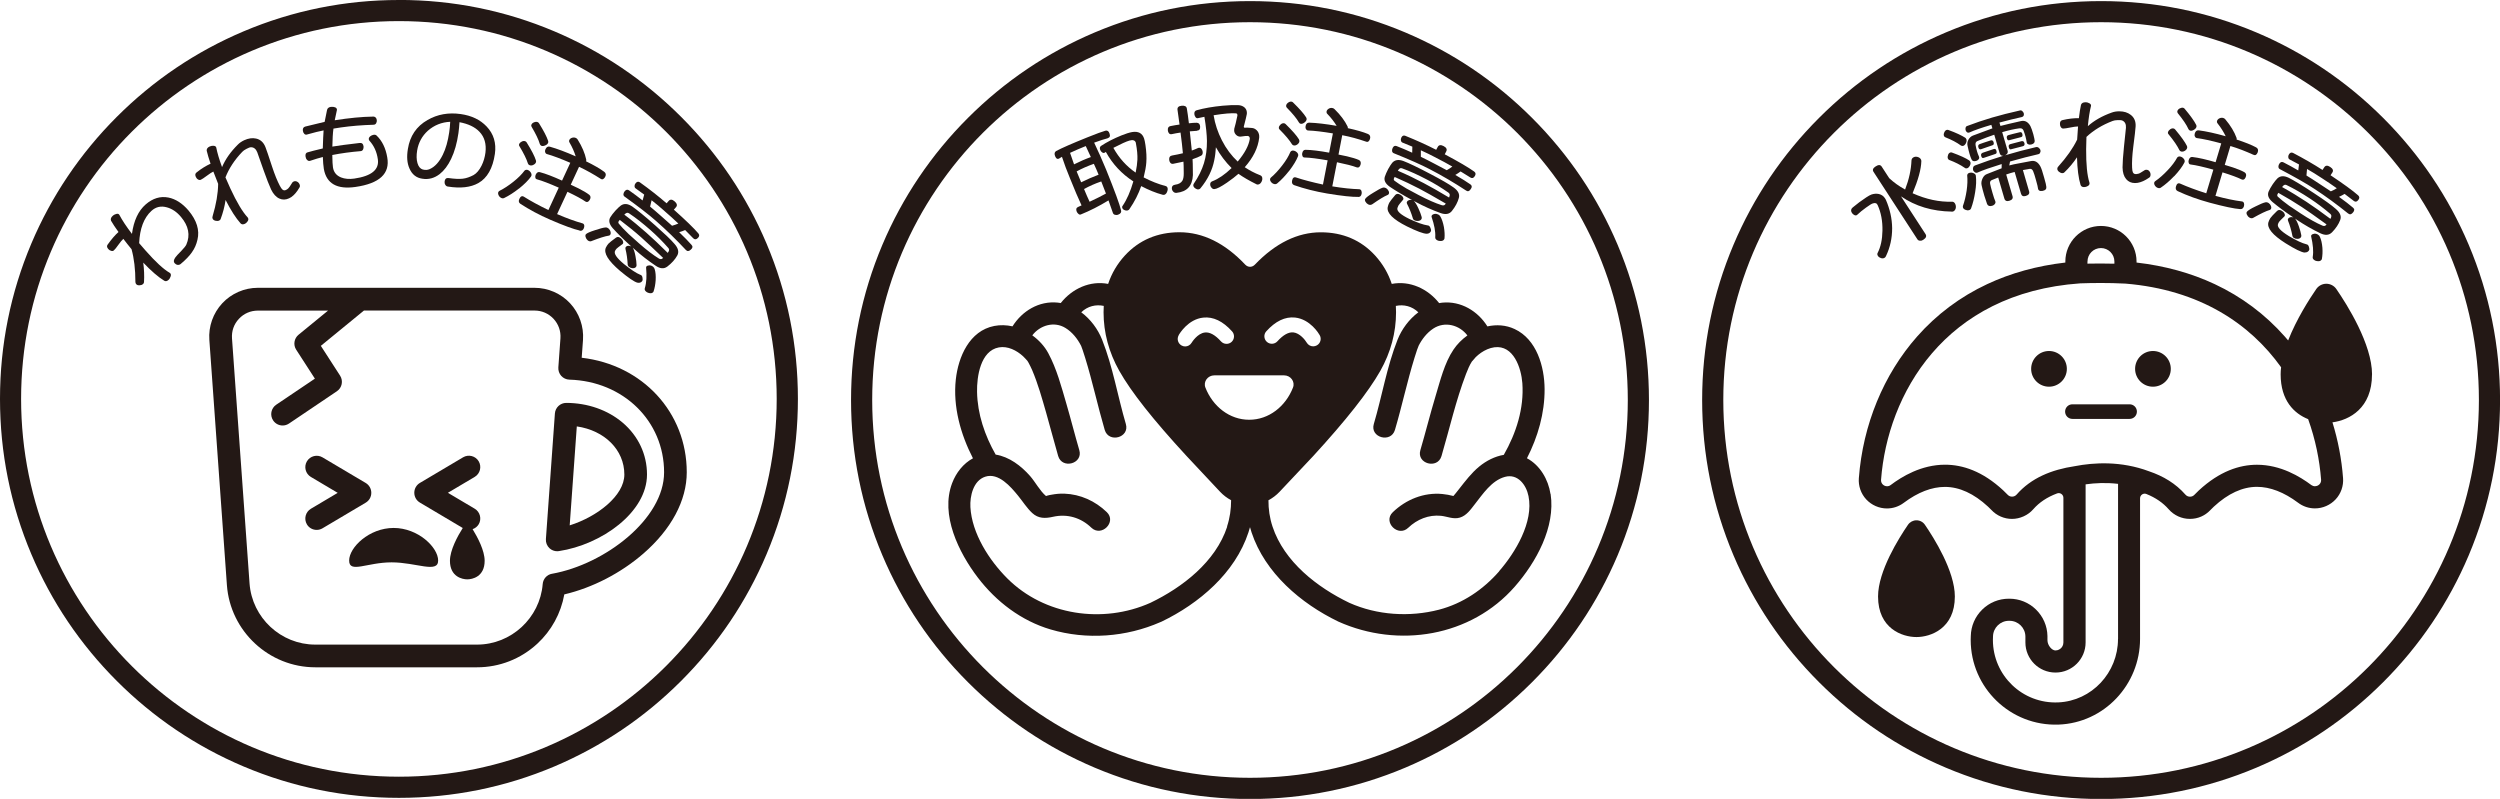
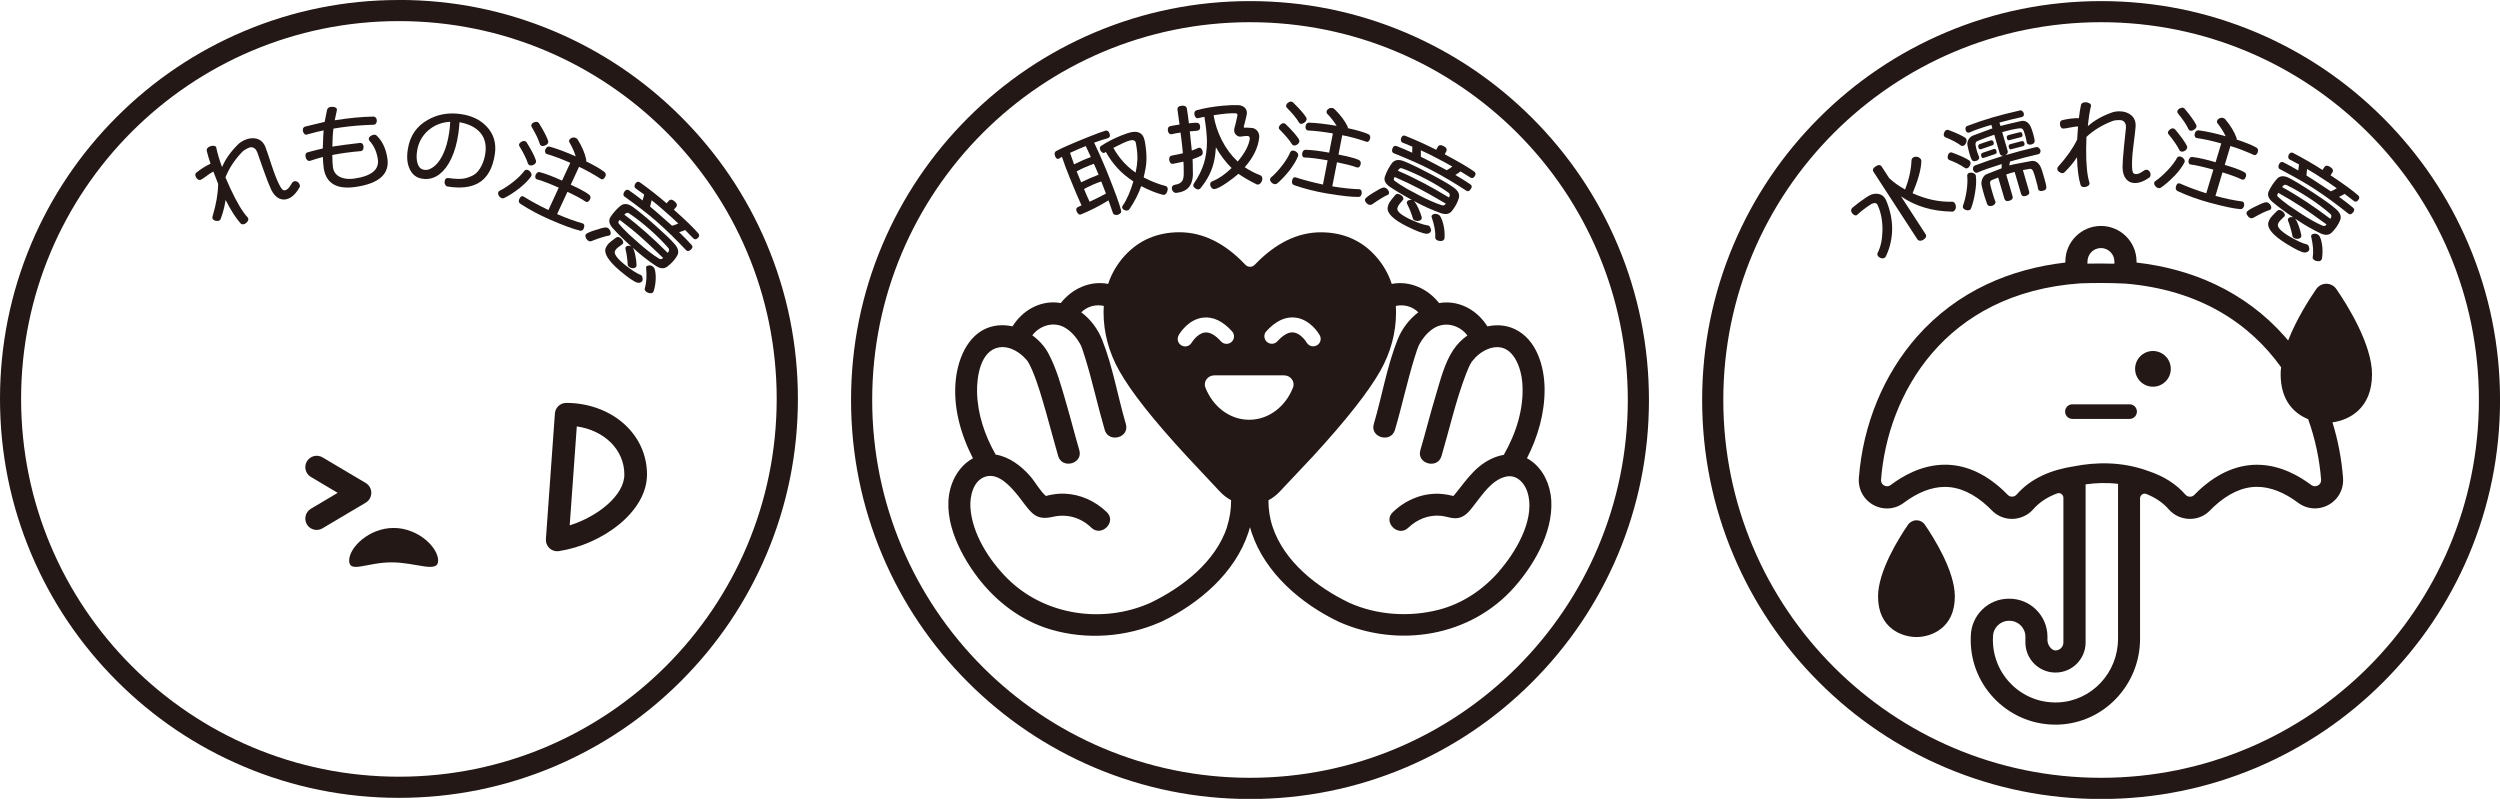
<svg xmlns="http://www.w3.org/2000/svg" id="_レイヤー_1" data-name="レイヤー_1" width="500" height="159.78" viewBox="0 0 500 159.78">
  <defs>
    <style>
      .cls-1 {
        fill: #231815;
      }
    </style>
  </defs>
  <g>
-     <path class="cls-1" d="M38.42,50.41c-.51.74-1.28,1.55-2.3,2.4-.19.14-.41.2-.63.16s-.41-.17-.57-.34c-.24-.27-.2-.64.14-1.13.16-.24.56-.68,1.21-1.33.54-.56.88-.98,1-1.26.82-1.89.44-3.72-1.06-5.51-.82-.99-1.77-1.64-2.82-1.93-1.2-.34-2.23-.1-3.12.72-1.49,1.37-2.31,3.52-2.44,6.44.43.52.86,1.01,1.3,1.5,1.98,2.24,3.57,3.72,4.81,4.43.04.02.08.06.11.09.14.16.17.38.07.65-.09.29-.23.52-.44.7-.28.25-.57.29-.82.15-1.2-.73-2.62-1.95-4.21-3.63.17,1.33.23,2.63.15,3.91,0,.14-.07.28-.21.39-.18.16-.41.23-.69.24-.3.02-.5-.06-.65-.22-.11-.12-.17-.28-.17-.46,0-2.51-.26-4.69-.77-6.54-.56-.67-1.1-1.36-1.64-2.07-.27.24-.6.64-1,1.2-.39.55-.69.93-.9,1.11-.15.13-.32.15-.53.09-.24-.06-.42-.18-.58-.36-.29-.33-.33-.61-.14-.88.78-1.09,1.51-1.94,2.18-2.53-.61-.84-1.12-1.6-1.49-2.25-.13-.33-.03-.66.34-.99.24-.21.5-.33.77-.39s.45.03.55.2c.55,1.05,1.39,2.32,2.52,3.81.36-2.65,1.27-4.61,2.75-5.9,1.42-1.23,2.93-1.69,4.55-1.37,1.44.29,2.79,1.16,4.01,2.59,1.65,1.98,2.26,3.93,1.79,5.85-.21.93-.57,1.75-1.08,2.46Z" />
    <path class="cls-1" d="M58.27,39.41c-.15.09-.31.19-.47.26-.67.31-1.31.32-1.93.04-.67-.3-1.21-.91-1.65-1.81-.38-.83-.9-2.14-1.52-3.9-.77-2.18-1.17-3.37-1.25-3.55-.26-.66-.69-1.01-1.27-1-.2,0-.49.12-.88.32s-.67.4-.84.59c-1.55,1.61-2.67,3.34-3.37,5.12.33.76.66,1.51.99,2.23,1.28,2.75,2.43,4.69,3.46,5.78.03.03.06.08.08.14.09.2.06.41-.1.64-.14.22-.34.4-.59.51-.32.15-.61.11-.81-.1-.94-1.05-1.95-2.61-3-4.68-.2,1.32-.53,2.58-.99,3.8-.03.12-.13.24-.29.31-.22.1-.47.11-.75.04s-.46-.2-.56-.4c-.07-.14-.08-.31-.01-.5.72-2.41,1.09-4.57,1.11-6.48-.33-.81-.64-1.62-.96-2.46-.32.15-.76.44-1.31.85-.54.4-.93.67-1.19.79-.18.08-.37.06-.55-.05-.21-.12-.35-.29-.45-.51-.18-.4-.14-.68.13-.89.97-.78,1.91-1.34,2.81-1.76-.33-.99-.6-1.86-.77-2.6-.03-.36.16-.64.59-.84.29-.13.56-.17.83-.14.27.03.44.15.49.34.21,1.06.59,2.37,1.16,3.92.67-1.58,1.72-3.07,3.16-4.5.34-.35.76-.63,1.26-.87.86-.4,1.65-.5,2.38-.34.87.19,1.51.76,1.88,1.71.2.48.63,1.78,1.33,3.91.53,1.61,1.05,2.88,1.54,3.81.21.41.39.65.54.78.25.21.51.2.83,0,.24-.13.45-.34.63-.62.19-.26.36-.54.52-.81.06-.07.14-.13.24-.18.23-.11.46-.1.68.01.23.11.39.28.5.51.13.29.12.54-.05.74-.46.8-.98,1.42-1.59,1.85Z" />
    <path class="cls-1" d="M74.58,23.3c.46.01.71.24.78.71.03.24-.02.44-.13.64-.11.2-.3.3-.54.3-2.27.07-4.45.24-6.53.54-.49.07-.98.14-1.47.23-.13.92-.19,2.13-.22,3.6,1.03-.19,2.84-.41,5.42-.72.47-.07.74.15.82.66.03.24-.01.46-.11.66-.11.2-.28.3-.5.31-1.92.16-3.81.41-5.64.77.02,1.26.06,2.07.13,2.46.14.98.7,1.66,1.63,2.03.74.29,1.61.37,2.62.23,3.45-.5,5.03-1.78,4.73-3.86-.21-1.49-.77-2.71-1.67-3.7-.08-.11-.13-.2-.14-.3-.03-.2.06-.39.26-.58.22-.17.44-.28.69-.32.27-.04.48.01.63.17,1.09,1.04,1.8,2.5,2.11,4.34.59,3.26-1.55,5.23-6.36,5.92-3.69.53-5.8-.67-6.32-3.6-.11-.63-.16-1.42-.2-2.39-.73.19-1.58.43-2.53.76-.23.07-.44.02-.61-.17-.19-.17-.28-.4-.32-.68-.07-.47.07-.75.4-.84.59-.19,1.62-.43,3.05-.78.05-1.61.1-2.82.16-3.61-.78.15-1.88.41-3.31.82-.21.07-.38.03-.54-.12-.17-.18-.25-.36-.29-.6-.07-.47.09-.77.48-.87.85-.22,2.15-.53,3.87-.94l.48-2.37c.07-.35.34-.57.79-.63.29-.04.58,0,.84.1.26.12.36.29.35.51-.11.48-.25,1.16-.44,2.07,2.88-.45,5.43-.7,7.62-.73Z" />
    <path class="cls-1" d="M89.56,37.31c-.22-.03-.4-.16-.51-.37-.13-.22-.16-.44-.12-.7.07-.47.32-.68.79-.63,1.18.17,2.13.21,2.83.13.71-.08,1.43-.34,2.17-.73.61-.35,1.14-.98,1.59-1.87.4-.8.66-1.69.78-2.61.21-1.73-.19-3.13-1.2-4.18-.9-.95-2.24-1.58-3.99-1.91-.05.73-.11,1.45-.21,2.17-.29,2.02-.78,3.75-1.46,5.16-.63,1.33-1.4,2.34-2.3,3.05-1.06.81-2.2,1.13-3.48.92-1.18-.17-2.04-.85-2.55-2.03-.49-1.07-.58-2.39-.32-3.93.41-2.58,1.71-4.52,3.93-5.78,1.97-1.14,4.19-1.54,6.64-1.19,2.18.31,3.9,1.14,5.17,2.48,1.41,1.48,1.97,3.31,1.66,5.48-.42,2.9-1.54,4.85-3.32,5.85-1.53.86-3.56,1.09-6.09.69ZM83.49,32.61c.2.71.56,1.14,1.06,1.29.5.13.94.12,1.39-.08,1.03-.45,1.9-1.41,2.61-2.85.62-1.25,1.03-2.74,1.29-4.5.1-.71.18-1.42.2-2.11-1.71.07-3.2.68-4.46,1.78-1.18,1.07-1.89,2.39-2.15,3.96-.16.98-.14,1.82.06,2.51Z" />
    <path class="cls-1" d="M103.79,37.71c-1.03.81-2.02,1.44-2.95,1.89-.17.09-.37.09-.57,0-.23-.11-.42-.28-.54-.53-.12-.25-.15-.48-.06-.66.06-.13.14-.2.28-.27.85-.42,1.76-1.02,2.73-1.79.96-.76,1.7-1.51,2.24-2.24.22-.18.45-.21.72-.08.25.12.44.31.58.58.12.25.12.49-.01.69-.52.74-1.33,1.55-2.41,2.42ZM115.92,46.1c-1.15-.25-3.11-.96-5.86-2.15-2.24-.97-4.23-2.05-5.97-3.18-.35-.23-.42-.56-.21-1.01.23-.5.54-.65.93-.4,1.28.81,2.91,1.7,4.87,2.65l2.07-4.48c-1.87-.82-3.31-1.38-4.34-1.66-.2-.05-.32-.17-.34-.35-.04-.19-.02-.38.07-.58.2-.43.48-.61.83-.51,1.19.31,2.67.89,4.44,1.69l1.65-3.56c-1.93-.83-3.47-1.41-4.65-1.74-.2-.05-.33-.19-.37-.39-.07-.18-.04-.39.06-.6.2-.43.5-.6.88-.49,1.43.4,3.14,1.04,5.16,1.93-.28-.9-.68-1.82-1.24-2.78-.1-.16-.11-.33-.03-.5.09-.2.27-.35.55-.44.25-.08.51-.07.75.04.16.07.29.18.37.33.88,1.41,1.44,2.74,1.7,3.98.03.12.02.25-.03.36,1.57.77,2.79,1.47,3.65,2.11.34.26.39.62.15,1.05-.27.44-.57.57-.91.32-1.35-.86-2.78-1.68-4.29-2.38l-1.66,3.58c.67.31,1.19.55,1.56.74.92.47,1.62.88,2.14,1.28.3.25.34.59.1,1.01-.26.42-.53.54-.86.34-.76-.53-1.95-1.17-3.6-1.95l-2.07,4.46c1.97.85,3.65,1.45,5.05,1.84.21.06.33.18.38.4.03.21,0,.42-.09.61-.18.4-.45.55-.83.47ZM107.15,32.54c-.09.2-.27.35-.54.47-.29.11-.51.11-.73.01-.16-.07-.26-.19-.31-.36-.25-.82-.81-1.97-1.69-3.43-.09-.13-.11-.29-.03-.45.09-.2.27-.35.54-.49.27-.11.49-.12.71-.02.09.04.16.12.23.21.99,1.59,1.61,2.8,1.86,3.62.04.15.04.3-.03.44ZM109.6,28.61c-.1.22-.31.38-.6.49-.3.12-.55.14-.76.04-.14-.07-.22-.19-.28-.35-.25-.88-.81-2.03-1.65-3.45-.07-.14-.09-.28-.01-.44.09-.2.27-.35.54-.45s.51-.11.71-.02c.11.05.18.13.25.22.94,1.51,1.55,2.69,1.82,3.51.06.16.05.31-.01.45Z" />
    <path class="cls-1" d="M118.31,48.22c-.27.1-.54.05-.8-.18-.19-.17-.32-.39-.39-.64s-.04-.43.06-.55c.18-.21.81-.5,1.87-.83.94-.31,1.6-.49,2.03-.53.24-.03.45.06.65.23.19.17.32.39.38.65.07.28.03.48-.1.62-.07.07-.15.14-.26.14-.72.1-1.87.47-3.44,1.08ZM127.49,56.54c-.64-.17-1.8-.96-3.49-2.37-2.37-2.02-3.31-3.56-2.83-4.64.14-.28.3-.55.5-.78.2-.22.72-.63,1.54-1.23.3-.21.62-.16.98.15.21.18.36.4.42.63.07.25.03.42-.12.53-.66.48-1.06.78-1.17.9-.12.13-.21.27-.3.43-.3.55.31,1.44,1.81,2.68,1.35,1.08,2.41,1.79,3.23,2.12.09.02.16.06.22.11.16.14.23.39.24.74.03.21-.02.35-.13.47-.22.25-.54.34-.91.25ZM133.45,53.32c-.64.49-1.42.44-2.31-.17-1.46-.98-2.9-2.08-4.26-3.32l-.33-.29c.2.31.39.85.54,1.67.14.71.21,1.32.22,1.81.01.17-.04.28-.13.39-.17.19-.42.26-.77.22-.26-.04-.49-.14-.66-.3-.13-.12-.18-.24-.21-.39-.06-1.16-.21-2.22-.45-3.17-.04-.17,0-.29.09-.4.11-.12.25-.2.48-.21s.42.03.6.13c-1.53-1.38-2.76-2.6-3.71-3.65-.71-.81-.87-1.53-.49-2.18.24-.39.58-.84,1.03-1.34.45-.48.81-.82,1.09-1.02.66-.45,1.39-.38,2.24.18.95.66,2.51,1.92,4.66,3.83,1.78,1.58,3.07,2.79,3.81,3.66.77.87.94,1.63.57,2.32-.43.78-1.09,1.53-2,2.23ZM132.63,51.59c-1.99-1.91-3.46-3.3-4.41-4.14-1.26-1.12-2.68-2.26-4.26-3.47l-.13.15c-.2.22-.21.42-.06.61.41.52,1.07,1.21,1.97,2.08.4.35,1.07.97,2.02,1.81,1.53,1.35,2.87,2.38,4.01,3.07.32.2.6.16.82-.09l.04-.02ZM137.22,50.04c-1.96-2.1-3.96-4.05-6.05-5.88-1.4-1.23-3.49-2.85-6.27-4.85-.16-.12-.23-.28-.21-.51.04-.23.13-.42.27-.58.28-.31.55-.36.85-.15.9.63,1.79,1.29,2.71,2.02.08-.33.18-.71.32-1.17l-1.71-1.24c-.16-.12-.24-.29-.21-.51,0-.21.09-.4.23-.56.26-.3.54-.34.83-.14,1.93,1.38,3.71,2.78,5.34,4.19l.42-.48c.32-.36.71-.32,1.19.1.49.43.57.82.27,1.16l-.43.49c2.35,2.1,3.98,3.67,4.9,4.75.26.31.22.62-.11.93-.34.33-.64.33-.93.03-.48-.5-1.02-1.06-1.6-1.63-.41.17-.81.32-1.2.43,1.03.99,1.85,1.82,2.47,2.53.29.31.24.63-.11.93-.38.37-.71.41-.98.12ZM133.73,50.29c.14-.25.13-.47-.07-.7-1.13-1.29-2.32-2.47-3.55-3.56-1.52-1.34-2.92-2.45-4.25-3.33-.19-.14-.38-.17-.54-.11-.11.03-.26.14-.46.34,1.59,1.19,3.06,2.41,4.42,3.62,1.22,1.08,2.65,2.42,4.27,4.03l.18-.29ZM130.62,58.44c-.21.24-.53.27-.98.12-.17-.05-.32-.15-.44-.25-.24-.21-.32-.44-.23-.7.33-1.06.4-2.43.25-4.09,0-.11.03-.18.08-.24.12-.13.31-.2.61-.21.28.01.53.12.72.29.15.13.26.28.31.49.18.58.24,1.32.19,2.21-.06.85-.2,1.57-.41,2.2-.02.09-.06.13-.11.19ZM132.91,42.21c-.86-.76-1.71-1.48-2.59-2.16-.11.43-.21.84-.3,1.27.74.6,1.48,1.26,2.21,1.9l2.18,1.93c.37-.09.8-.25,1.26-.44-.88-.83-1.8-1.67-2.77-2.5Z" />
-     <path class="cls-1" d="M95.74,104.86c.64-1.08.28-2.48-.8-3.12l-5.36-3.18,5.36-3.18c1.08-.64,1.44-2.04.8-3.12s-2.04-1.44-3.12-.8l-8.65,5.13c-.69.41-1.11,1.15-1.11,1.96s.42,1.55,1.11,1.96l8.58,5.09c-1.03,1.63-2.56,4.43-2.56,6.56,0,3.21,2.49,3.71,3.47,3.71s3.47-.5,3.47-3.71c0-2.04-1.39-4.67-2.41-6.33.5-.17.94-.5,1.23-.99Z" />
    <path class="cls-1" d="M74.26,98.56c0-.8-.42-1.55-1.11-1.96l-8.65-5.13c-1.08-.64-2.48-.28-3.12.8-.64,1.08-.28,2.48.8,3.12l5.36,3.18-5.36,3.18c-1.08.64-1.44,2.04-.8,3.12.42.72,1.18,1.11,1.96,1.11.39,0,.79-.1,1.16-.32l8.65-5.13c.69-.41,1.11-1.15,1.11-1.96Z" />
    <path class="cls-1" d="M78.73,105.59c-4.92,0-8.9,3.9-8.9,6.52s3.57.36,8.49.36,9.31,2.26,9.31-.36-3.99-6.52-8.9-6.52Z" />
    <path class="cls-1" d="M124.54,84.54c-2.99-2.54-7-3.95-11.29-3.96h0c-1.19,0-2.18.92-2.27,2.11l-1.8,25.13c-.05.69.22,1.36.72,1.83.42.39.98.6,1.54.6.11,0,.23,0,.34-.03,8.51-1.28,17.62-7.75,17.62-15.32,0-4.01-1.73-7.69-4.87-10.37ZM113.94,105.07l1.42-19.79c5.54.8,9.51,4.68,9.51,9.63,0,4.21-5.39,8.42-10.92,10.16Z" />
-     <path class="cls-1" d="M116.34,71.56l.26-3.57c.19-2.69-.75-5.36-2.58-7.33s-4.43-3.1-7.12-3.1h-55.33c-2.69,0-5.29,1.13-7.12,3.1-1.83,1.97-2.78,4.64-2.58,7.33l3.51,49.02c.66,9.22,8.42,16.45,17.67,16.45h32.37c4.47,0,8.73-1.67,12.02-4.7,2.85-2.63,4.74-6.09,5.42-9.88,5.62-1.32,11.31-4.25,15.83-8.18,5.58-4.85,8.66-10.61,8.66-16.24,0-12.01-8.87-21.5-21-22.91ZM110.4,114.75c-1.02.18-1.78,1.03-1.86,2.06-.55,6.79-6.31,12.11-13.12,12.11h-32.37c-6.87,0-12.64-5.37-13.14-12.23l-3.51-49.02c-.1-1.45.38-2.84,1.38-3.9.99-1.07,2.34-1.65,3.8-1.65h14.03l-5.9,4.83c-.89.73-1.1,2.02-.47,2.99l3.74,5.79-7.73,5.21c-1.04.7-1.32,2.12-.61,3.16.44.65,1.16,1,1.89,1,.44,0,.88-.13,1.27-.39l9.58-6.46c1.03-.69,1.31-2.08.64-3.12l-3.85-5.96,8.62-7.06h34.12c1.46,0,2.8.59,3.8,1.65.99,1.07,1.48,2.45,1.38,3.9l-.42,5.83c-.04.62.17,1.23.58,1.69.42.46,1,.73,1.62.75,10.8.31,18.95,8.28,18.95,18.54,0,9.31-11.82,18.38-22.39,20.28Z" />
    <path class="cls-1" d="M79.78,4.22c41.73,0,75.56,33.83,75.56,75.56s-33.83,75.56-75.56,75.56S4.22,121.51,4.22,79.78,38.05,4.22,79.78,4.22M79.78,0c-10.77,0-21.22,2.11-31.06,6.27-9.5,4.02-18.03,9.77-25.36,17.1-7.33,7.33-13.08,15.86-17.1,25.36C2.11,58.56,0,69.01,0,79.78s2.11,21.22,6.27,31.06c4.02,9.5,9.77,18.03,17.1,25.36,7.33,7.33,15.86,13.08,25.36,17.1,9.84,4.16,20.29,6.27,31.06,6.27s21.22-2.11,31.06-6.27c9.5-4.02,18.03-9.77,25.36-17.1,7.33-7.33,13.08-15.86,17.1-25.36,4.16-9.84,6.27-20.29,6.27-31.06s-2.11-21.22-6.27-31.06c-4.02-9.5-9.77-18.03-17.1-25.36s-15.86-13.08-25.36-17.1c-9.84-4.16-20.29-6.27-31.06-6.27h0Z" />
  </g>
  <g>
    <path class="cls-1" d="M310.1,98.8c-.44-2.88-2.08-5.75-4.71-7.15,2.19-4.28,3.56-9.02,3.53-13.85-.03-4.49-1.58-9.93-5.99-11.99-1.74-.82-3.64-.93-5.45-.53-1.91-3.06-5.28-5.12-9.04-4.75-.21.02-.41.05-.61.09-2.29-2.89-5.87-4.54-9.48-3.84-.69-2.1-1.8-4-3.31-5.66-2.82-3.09-6.48-4.66-10.88-4.66-4.64,0-9.08,2.18-13.19,6.47-.27.28-.61.43-.96.43h0c-.36,0-.7-.16-.97-.44-4.05-4.29-8.47-6.47-13.15-6.47-4.4,0-8.07,1.57-10.91,4.65-1.53,1.67-2.65,3.57-3.35,5.68-3.6-.7-7.19.93-9.48,3.83-.2-.04-.41-.07-.61-.09-3.76-.38-7.12,1.69-9.04,4.75-1.2-.27-2.44-.31-3.64-.08-4.98.96-7.21,6.2-7.7,10.72-.59,5.4.95,10.93,3.43,15.75-1.92,1.03-3.37,2.88-4.16,4.96-2.41,6.34,1.32,13.9,5.14,18.9,3.68,4.82,8.69,8.64,14.55,10.37,7.22,2.13,15.1,1.54,21.97-1.47.08-.03.16-.06.24-.1,7.49-3.61,14.7-9.73,17.36-17.85.11-.35.21-.69.31-1.04.09.35.19.69.31,1.04,2.69,8.12,9.86,14.23,17.36,17.85,12,5.38,26.53,3.03,35.31-7.02,4.24-4.85,8.15-11.88,7.14-18.53ZM253.25,66.27c1.84-2.04,3.77-2.97,5.76-2.76,3.03.33,4.75,3.2,4.93,3.52.41.72.16,1.63-.56,2.04-.23.13-.49.2-.74.2-.52,0-1.02-.27-1.3-.75-.3-.52-1.38-1.9-2.66-2.04-.97-.1-2.04.5-3.2,1.78-.55.61-1.5.66-2.11.11s-.67-1.5-.11-2.11ZM235.73,67.04c.19-.33,1.9-3.2,4.93-3.52,1.98-.21,3.92.71,5.76,2.76.55.61.5,1.56-.11,2.11s-1.56.5-2.11-.11c-1.16-1.29-2.24-1.89-3.21-1.78-1.52.16-2.64,2.01-2.65,2.03-.28.48-.78.76-1.3.76-.25,0-.51-.06-.74-.2-.72-.41-.97-1.32-.56-2.04ZM245.44,105.33c-2.31,7.03-8.93,12.14-15.35,15.23-9.51,4.26-21.21,2.53-28.62-4.87-3.64-3.64-7.09-8.99-7.39-14.26-.12-2.2.57-5.31,2.97-6.09,2.66-.87,5.11,2.02,6.57,3.81.93,1.14,1.75,2.46,2.83,3.46,1.22,1.13,2.61,1.1,4.15.75,2.83-.64,5.58.16,7.66,2.17,2.03,1.96,5.14-1.14,3.1-3.1-2.31-2.23-5.27-3.58-8.5-3.7-.83-.03-1.68.05-2.49.2-.31.06-.64.1-.94.2-.09.03-.16.06-.23.08-1.23-1.05-2.13-2.8-3.18-4-1.79-2.04-4.18-3.86-6.89-4.29-2.18-3.84-3.64-8.1-3.72-12.55-.06-3.01.67-8.22,4.37-8.89,1.76-.32,3.55.6,4.82,1.76.24.22.76.79.88.93.04.07.2.32.23.38.25.49.51.97.72,1.47,1.16,2.73,1.97,5.64,2.79,8.49.83,2.89,1.57,5.8,2.41,8.69.79,2.7,5.03,1.55,4.23-1.17-.9-3.07-1.68-6.18-2.58-9.26-.99-3.4-1.94-7.01-3.63-10.14-.75-1.39-1.87-2.61-3.19-3.56,1.52-2.01,4.36-2.88,6.64-1.47,1.35.83,2.4,2.15,3.11,3.55,0,.02.01.03.02.04,0,.02.02.06.04.11.08.21.16.43.24.65.19.53.36,1.07.52,1.61,1.47,4.76,2.51,9.64,3.91,14.42.8,2.7,5.03,1.55,4.23-1.17-1.64-5.58-2.6-11.45-4.75-16.87-.84-2.11-2.3-4.09-4.17-5.48,1.28-1.24,2.92-1.61,4.5-1.28-.03.42-.04.84-.04,1.27,0,4.07,1.06,8.02,3.15,11.73,2.38,4.22,6.77,9.78,13.43,17l6.71,7.16c.66.7,1.41,1.27,2.22,1.7,0,1.77-.24,3.54-.82,5.28ZM249.83,83.95c-3.91,0-7.27-2.65-8.75-6.44-.46-1.18.47-2.44,1.79-2.44h13.94c1.32,0,2.25,1.26,1.79,2.44-1.48,3.79-4.84,6.44-8.75,6.44ZM299.86,114.23c-3.22,3.69-7.31,6.47-12.07,7.71-5.87,1.52-12.38,1.11-17.93-1.38-6.43-3.1-13.02-8.2-15.35-15.23-.58-1.74-.83-3.51-.82-5.28.81-.43,1.57-1,2.23-1.7,2.25-2.39,4.49-4.78,6.76-7.18,6.5-7.09,11.01-12.8,13.38-16.99,2.09-3.71,3.15-7.65,3.15-11.73,0-.43-.02-.85-.04-1.27,1.58-.33,3.22.04,4.5,1.28-1.86,1.39-3.33,3.38-4.16,5.48-2.15,5.42-3.1,11.29-4.75,16.87-.8,2.71,3.43,3.87,4.23,1.17,1.41-4.78,2.44-9.66,3.91-14.42.17-.54.34-1.08.52-1.61.1-.27.33-.83.29-.77.67-1.34,1.67-2.62,2.92-3.45,2.32-1.55,5.28-.73,6.85,1.36-1.09.78-2.05,1.74-2.78,2.83-1.82,2.69-2.67,6.27-3.6,9.34-1.08,3.58-1.98,7.2-3.03,10.78-.8,2.71,3.44,3.87,4.23,1.17,1.61-5.48,2.86-11.07,4.9-16.41.34-.88.7-1.76,1.21-2.55-.03.1.62-.71.74-.83.33-.32.67-.6,1.04-.86.79-.54,1.71-.97,2.67-1.1,3.85-.52,5.39,4.15,5.61,7.17.36,5.04-1.23,10-3.71,14.34-1.79.3-3.51,1.18-4.94,2.36-1.55,1.28-2.75,2.88-3.99,4.45-.23.29-.45.58-.68.86-.15.19-.31.38-.47.56-.72-.19-1.45-.33-2.2-.4-3.7-.36-7.29,1.1-9.93,3.65-2.04,1.96,1.07,5.06,3.1,3.1,1.75-1.68,4.09-2.64,6.54-2.39,1.27.13,2.48.75,3.78.36,1.33-.4,2.15-1.6,2.96-2.64,1.63-2.06,3.38-4.78,6.07-5.51,2.54-.69,4.25,1.59,4.7,3.85,1.05,5.18-2.62,11.28-5.89,15.03Z" />
    <g>
      <path class="cls-1" d="M221.55,27.65c-.63.15-1.53.45-2.72.88.8,1.66,1.59,3.46,2.39,5.38,1.73,4.28,2.72,7,2.99,8.15.11.38-.07.67-.55.86-.24.1-.47.1-.67.04-.22-.06-.36-.2-.43-.43-.16-.49-.45-1.32-.86-2.45-1.87,1.14-3.71,2.08-5.53,2.81-.15.06-.31.04-.46-.09-.16-.13-.29-.29-.37-.49-.19-.46-.08-.78.32-.94.17-.07.39-.16.65-.29-.64-1.37-1.42-3.19-2.34-5.49-.59-1.41-1.12-2.84-1.58-4.23-.21.11-.38.22-.51.31-.36.23-.65.09-.86-.44-.19-.48-.12-.83.22-1.03,1.11-.6,3.18-1.5,6.23-2.73,1.82-.73,3.01-1.17,3.61-1.33.38-.11.68.09.83.58.18.5.04.79-.36.91ZM217.16,29.21c-1.07.43-2.12.88-3.15,1.36.33.98.6,1.75.8,2.3,1.12-.56,2.25-1.06,3.36-1.46-.39-.87-.73-1.59-1.02-2.2ZM218.78,32.76c-1.29.46-2.43.96-3.45,1.52.25.62.55,1.36.9,2.18,1.18-.58,2.34-1.09,3.49-1.52-.3-.75-.62-1.48-.95-2.18ZM216.81,37.81c.41,1.01.79,1.86,1.11,2.54,1.33-.62,2.43-1.17,3.27-1.64-.31-.82-.63-1.62-.94-2.42-1.3.44-2.43.96-3.45,1.52ZM233.49,37.53c.08.2.07.44-.03.72-.11.36-.3.59-.54.69-.11.04-.22.04-.36.02-1.41-.37-2.85-.97-4.32-1.74-.53,1.54-1.3,3.07-2.35,4.6-.06.11-.16.19-.29.24-.2.08-.44.07-.67-.03-.25-.09-.4-.25-.47-.43-.06-.15-.05-.28.06-.43.85-1.24,1.57-2.88,2.15-4.89-2.32-1.5-4.15-3.45-5.5-5.9l-.24.16c-.16.09-.32.06-.49-.06-.17-.1-.31-.28-.4-.5-.14-.35-.08-.63.17-.8,1.15-.76,2.53-1.47,4.11-2.11.86-.35,1.55-.56,2.11-.66,1.24-.2,2.04.24,2.39,1.3.09.26.18.7.27,1.3.19,1.31.25,2.48.17,3.5-.05.77-.23,1.76-.53,2.97,1.46.76,2.92,1.34,4.4,1.73.17.04.3.16.36.3ZM227.14,28.47c-.17-.42-.58-.54-1.23-.36-.65.18-1.73.68-3.24,1.46,1.14,2.04,2.63,3.7,4.46,4.95.2-1,.32-1.86.35-2.58.04-.91-.06-2.01-.3-3.28,0-.06-.02-.14-.04-.2Z" />
      <path class="cls-1" d="M239.4,26.16c-.42.02-.89.06-1.44.11.15,1.36.29,2.64.4,3.84.46-.16.88-.34,1.27-.52.25-.08.45-.04.63.14.15.16.25.37.28.63.04.37-.06.62-.29.76-.42.24-1.01.47-1.74.72.01.34.02.64.04.89l.03,2.29c-.1,2.16-1.18,3.33-3.27,3.55-.26.02-.46-.04-.64-.22s-.28-.39-.3-.63c-.04-.45.19-.71.66-.78.71-.09,1.18-.37,1.44-.79.19-.32.28-.8.28-1.46l-.02-1.51c0-.26-.03-.53-.04-.85l-2.05.43c-.22.04-.4-.02-.55-.17-.13-.17-.23-.36-.25-.59-.05-.55.16-.85.63-.91.72-.13,1.43-.27,2.11-.44-.12-1.24-.26-2.62-.47-4.14-.59.09-1.18.19-1.76.32-.23.04-.42,0-.55-.17-.13-.15-.21-.34-.23-.58-.05-.51.13-.79.52-.86.68-.14,1.29-.24,1.82-.31-.14-1.08-.27-2.06-.41-2.95-.06-.47.21-.76.84-.81.61-.06.97.13,1.03.56.12.68.26,1.69.41,2.95.61-.08,1.14-.11,1.56-.11.44.02.66.28.69.79s-.19.77-.62.79ZM248.96,33.45c.91.61,1.92,1.15,3.05,1.59.27.09.43.3.45.59.02.2,0,.4-.1.61-.18.41-.44.64-.77.67-.1,0-.18,0-.26-.04-1.5-.74-2.7-1.44-3.64-2.11-.57.51-1.33,1.1-2.3,1.77-1.18.81-2.01,1.24-2.51,1.29-.2.02-.38-.06-.56-.25-.16-.18-.26-.39-.28-.63-.03-.34.11-.57.41-.68,1.25-.48,2.54-1.37,3.87-2.65-1.23-1.22-2.27-2.61-3.14-4.16-.06.9-.15,1.77-.33,2.6-.38,1.95-1.29,3.82-2.76,5.61-.09.13-.24.2-.4.22-.22.02-.44-.06-.66-.22-.24-.18-.35-.37-.37-.56-.01-.12.02-.22.09-.35.96-1.4,1.63-2.78,2.04-4.11.41-1.33.61-2.82.6-4.45-.02-1.27-.19-2.89-.51-4.83l-1.33.28c-.16.03-.3-.03-.44-.2-.14-.19-.21-.38-.24-.61-.04-.41.11-.69.46-.78,1.49-.42,3.24-.72,5.23-.91,1.16-.11,2.22-.15,3.11-.11.42.02.81.14,1.15.39.32.25.51.59.55,1,.01.12,0,.24,0,.36-.05.32-.25,1.16-.6,2.5-.05.14.02.22.19.28.17-.06.63-.04,1.38.03.38.02.71.17,1.02.48.29.29.44.66.48,1.07.01.14,0,.26,0,.4-.23,2.01-1.18,3.97-2.89,5.9ZM249.53,27.19c-.2-.02-.65.02-1.38.13-.34.03-.64-.08-.88-.3-.26-.23-.41-.52-.44-.85-.01-.14,0-.28.02-.42.18-.61.4-1.49.63-2.63.01-.28-.06-.43-.28-.45-.86-.08-2.36.04-4.48.38.28,1.74.84,3.42,1.66,5.02.85,1.67,1.92,3.08,3.16,4.24,1.41-1.68,2.21-3.19,2.42-4.54,0-.36-.13-.55-.43-.58Z" />
      <path class="cls-1" d="M257.85,34.14c-.81,1.03-1.62,1.89-2.41,2.54-.15.13-.34.18-.55.14-.25-.05-.47-.17-.65-.39-.18-.22-.26-.43-.22-.63.03-.14.08-.23.2-.32.72-.61,1.47-1.41,2.22-2.39.75-.96,1.29-1.87,1.64-2.71.17-.23.38-.31.67-.25.27.05.51.2.71.42.18.22.24.45.15.68-.33.85-.92,1.82-1.76,2.93ZM259.88,28.31c-.04.21-.18.41-.42.59-.26.17-.47.23-.7.19-.18-.03-.3-.12-.39-.28-.44-.73-1.26-1.72-2.46-2.92-.12-.1-.17-.26-.14-.43.04-.21.18-.41.4-.61.24-.18.45-.24.68-.19.1.02.19.08.27.15,1.34,1.31,2.23,2.33,2.67,3.06.07.14.11.28.08.44ZM261.32,23.91c-.05.23-.21.44-.46.62-.26.19-.5.27-.73.22-.16-.03-.26-.13-.35-.27-.45-.79-1.27-1.78-2.43-2.96-.1-.12-.15-.25-.12-.43.04-.21.18-.41.41-.57.23-.16.47-.23.68-.19.12.02.21.08.29.16,1.27,1.24,2.15,2.23,2.61,2.97.09.14.13.29.1.44ZM271.63,39.38c-1.18.03-3.25-.19-6.21-.68-2.4-.41-4.59-.97-6.56-1.66-.4-.14-.54-.45-.44-.93.11-.54.37-.76.81-.61,1.44.48,3.23.95,5.36,1.41l.94-4.84c-2.01-.35-3.55-.55-4.61-.57-.2,0-.35-.09-.41-.26-.09-.18-.11-.36-.07-.58.09-.47.32-.71.68-.7,1.23.02,2.8.22,4.71.57l.75-3.85c-2.07-.34-3.71-.54-4.93-.58-.2,0-.36-.11-.45-.29-.11-.16-.13-.37-.08-.6.09-.47.34-.7.74-.68,1.48.05,3.3.26,5.47.64-.49-.8-1.1-1.61-1.87-2.4-.14-.13-.18-.3-.15-.47.04-.21.18-.41.43-.56.23-.14.48-.19.73-.14.17.03.32.1.44.23,1.19,1.16,2.05,2.32,2.6,3.45.06.11.08.24.05.35,1.7.37,3.06.76,4.05,1.17.39.18.53.51.39.99-.16.49-.42.69-.81.53-1.51-.52-3.1-.97-4.74-1.28l-.75,3.87c.72.14,1.28.25,1.69.35,1,.24,1.79.47,2.38.73.35.17.47.49.34.95-.15.47-.39.65-.75.54-.86-.33-2.17-.66-3.96-1.03l-.94,4.82c2.11.35,3.89.53,5.34.57.22,0,.37.09.47.29.08.2.1.4.06.62-.08.43-.31.65-.69.65Z" />
      <path class="cls-1" d="M274.45,40.85c-.24.16-.52.18-.82.02-.23-.12-.4-.3-.53-.52s-.14-.41-.07-.55c.13-.25.67-.68,1.62-1.25.84-.52,1.44-.86,1.85-1,.22-.08.45-.05.68.07.23.12.4.3.52.54.14.25.14.45.05.63-.05.09-.11.17-.22.2-.68.27-1.7.9-3.09,1.87ZM290.37,42.21c-.51.63-1.27.76-2.29.39-1.65-.6-3.31-1.33-4.93-2.21l-.39-.2c.27.25.58.73.92,1.49.31.65.52,1.23.65,1.71.05.16.03.28-.03.41-.12.23-.34.36-.7.39-.26.02-.5-.02-.72-.13-.16-.08-.24-.19-.29-.33-.33-1.11-.73-2.11-1.19-2.98-.08-.15-.07-.29,0-.41.07-.14.2-.25.41-.32.21-.07.42-.07.61-.01-1.82-.98-3.3-1.87-4.47-2.66-.88-.62-1.21-1.28-.99-2,.14-.44.37-.95.68-1.55.32-.57.59-.99.81-1.25.53-.59,1.26-.7,2.22-.35,1.08.41,2.89,1.27,5.43,2.61,2.11,1.11,3.64,1.98,4.57,2.65.95.66,1.3,1.36,1.1,2.12-.23.86-.69,1.74-1.41,2.64ZM285.34,46.75c-.66-.01-1.98-.5-3.95-1.47-2.78-1.39-4.06-2.67-3.85-3.84.07-.3.16-.61.3-.87.14-.26.55-.79,1.2-1.56.24-.28.56-.31.99-.09.25.13.45.3.56.52.13.22.12.4,0,.54-.53.62-.85,1.01-.92,1.15-.08.16-.14.31-.19.48-.16.61.65,1.33,2.39,2.18,1.56.73,2.77,1.16,3.64,1.29.09,0,.17.02.24.06.19.1.32.33.41.66.08.2.06.35,0,.49-.16.3-.44.46-.83.46ZM293.25,38.13c-2.4-1.57-4.81-3-7.27-4.27-1.65-.87-4.07-1.94-7.24-3.22-.18-.07-.29-.22-.33-.44-.01-.23.03-.43.13-.63.19-.37.45-.48.79-.35,1.02.4,2.05.83,3.11,1.32,0-.34,0-.74.03-1.21l-1.95-.8c-.18-.07-.31-.23-.33-.44-.05-.2,0-.41.09-.6.18-.35.44-.46.78-.33,2.2.89,4.26,1.82,6.18,2.8l.3-.56c.22-.42.61-.48,1.17-.19.58.3.75.66.54,1.07l-.3.58c2.78,1.48,4.73,2.62,5.89,3.45.32.24.36.55.11.93-.26.4-.54.48-.89.25-.59-.38-1.24-.79-1.94-1.2-.36.26-.71.5-1.06.7,1.24.72,2.23,1.33,3,1.87.35.23.38.56.11.93-.28.46-.59.56-.92.34ZM289.16,40.72c-2.38-1.39-4.14-2.38-5.27-2.97-1.49-.78-3.14-1.56-4.96-2.36l-.09.18c-.14.26-.11.46.09.6.52.41,1.33.92,2.41,1.56.47.25,1.27.69,2.39,1.28,1.81.95,3.35,1.63,4.62,2.03.36.12.62.01.78-.29l.04-.03ZM289.92,39.19c.08-.27,0-.49-.23-.66-1.41-.99-2.83-1.85-4.29-2.61-1.79-.94-3.41-1.68-4.92-2.23-.22-.09-.41-.08-.55.02-.1.06-.22.2-.36.44,1.83.78,3.54,1.61,5.15,2.46,1.44.76,3.15,1.72,5.1,2.9l.1-.33ZM287.2,31.54c-1.02-.53-2.01-1.03-3.03-1.48,0,.44,0,.87,0,1.3.86.41,1.74.87,2.6,1.32l2.58,1.36c.34-.18.72-.43,1.12-.73-1.05-.6-2.15-1.2-3.28-1.77ZM288.84,47.85c-.15.28-.45.39-.92.34-.18,0-.34-.07-.48-.14-.28-.15-.42-.35-.39-.63.07-1.11-.19-2.45-.73-4.03-.03-.11-.01-.19.02-.26.08-.16.25-.27.54-.34.28-.06.54,0,.77.11.18.09.31.21.42.4.31.52.54,1.23.71,2.1.14.84.18,1.57.12,2.24,0,.09-.03.14-.07.21Z" />
    </g>
    <path class="cls-1" d="M250,4.44c41.73,0,75.56,33.83,75.56,75.56s-33.83,75.56-75.56,75.56-75.56-33.83-75.56-75.56S208.27,4.44,250,4.44M250,.22c-10.77,0-21.22,2.11-31.06,6.27-9.5,4.02-18.03,9.77-25.36,17.1-7.33,7.33-13.08,15.86-17.1,25.36-4.16,9.84-6.27,20.29-6.27,31.06s2.11,21.22,6.27,31.06c4.02,9.5,9.77,18.03,17.1,25.36,7.33,7.33,15.86,13.08,25.36,17.1,9.84,4.16,20.29,6.27,31.06,6.27s21.22-2.11,31.06-6.27c9.5-4.02,18.03-9.77,25.36-17.1s13.08-15.86,17.1-25.36c4.16-9.84,6.27-20.29,6.27-31.06s-2.11-21.22-6.27-31.06c-4.02-9.5-9.77-18.03-17.1-25.36-7.33-7.33-15.86-13.08-25.36-17.1-9.84-4.16-20.29-6.27-31.06-6.27h0Z" />
  </g>
  <g>
    <g>
      <path class="cls-1" d="M474.41,74.9c0-6.05-4.99-13.97-7.14-17.09-.45-.66-1.21-1.06-2.01-1.06h0c-.8,0-1.55.4-2.01,1.06-1.39,2.02-3.97,6.05-5.62,10.28-.22-.26-.44-.52-.67-.78-3.91-4.43-8.63-7.96-14.03-10.49-4.72-2.21-9.96-3.66-15.62-4.31v-.2c0-3.93-3.19-7.12-7.12-7.12s-7.12,3.19-7.12,7.12v.2c-5.66.65-10.9,2.1-15.62,4.31-5.4,2.53-10.12,6.06-14.03,10.49-6.71,7.6-10.84,17.65-11.65,28.32-.12,1.56.42,3.11,1.48,4.25,1.07,1.15,2.57,1.81,4.14,1.81,1.22,0,2.39-.39,3.37-1.13,2.82-2.11,5.59-3.18,8.23-3.18,2.89,0,5.79,1.33,8.62,3.95.26.24.47.45.67.66,1.06,1.14,2.56,1.79,4.12,1.79s3.18-.7,4.25-1.93c1.2-1.37,2.78-2.43,4.77-3.17.61-.23,1.26.23,1.26.88v28.93c0,.58-.29.96-.47,1.13-.17.17-.55.47-1.13.47-.69,0-1.59-1-1.59-2.06v-.74s0-.06,0-.1c-.04-2-.86-3.88-2.29-5.28-1.43-1.4-3.32-2.17-5.32-2.17h-.11c-2.01,0-3.9.77-5.33,2.18-1.43,1.41-2.24,3.28-2.28,5.29l-.02.68s0,.07,0,.1c0,9.55,7.94,17.27,17.56,16.93,9.14-.33,16.31-7.99,16.31-17.14v-28.11c0-.66.66-1.12,1.27-.87,1.84.74,3.31,1.75,4.45,3.05,1.07,1.23,2.62,1.93,4.25,1.93s3.05-.65,4.12-1.79c.19-.21.41-.42.67-.66,2.83-2.62,5.73-3.96,8.62-3.96h0c2.64,0,5.41,1.07,8.23,3.18.98.74,2.15,1.13,3.37,1.13,1.56,0,3.07-.66,4.14-1.81,1.06-1.14,1.6-2.69,1.48-4.25-.29-3.82-1.01-7.57-2.12-11.15,3.39-.45,7.91-2.81,7.91-9.58ZM417.5,52.3c0-1.49,1.21-2.69,2.69-2.69s2.69,1.21,2.69,2.69v.44c-1.97-.05-3.8-.05-5.39-.01v-.43ZM423.6,127.8c0,6.72-5.23,12.38-11.94,12.68-7.17.32-13.08-5.4-13.08-12.5l.02-.69c.03-1.74,1.45-3.13,3.18-3.13.02,0,.04,0,.06,0,.02,0,.04,0,.06,0,1.73,0,3.15,1.38,3.18,3.12v1.21c0,3.32,2.69,6.02,6.02,6.02h0c3.33,0,6.02-2.7,6.02-6.02v-31.62c1.89-.27,4.12-.38,6.49-.1v31.04ZM463,97.26c-.24,0-.49-.08-.72-.24-2.24-1.68-6.13-4.07-10.88-4.07-3.51,0-7.49,1.3-11.63,5.13-.31.29-.61.58-.89.88-.24.26-.56.38-.88.38-.34,0-.68-.14-.92-.42-1.94-2.21-4.42-3.7-7.27-4.66-5.6-2.1-11.04-1.76-14.82-1.03-4.71.7-8.78,2.39-11.66,5.68-.24.28-.58.42-.92.42s-.64-.13-.88-.38c-.28-.3-.58-.59-.89-.88-4.14-3.84-8.12-5.13-11.63-5.13-4.76,0-8.65,2.39-10.88,4.07-.22.17-.47.24-.72.24-.65,0-1.26-.54-1.2-1.3,1.29-17.01,12.61-37.36,39.84-39.28,2.33-.08,5.58-.13,9.03.05,14.89,1.24,24.93,8.04,31.14,16.73-.06.49-.09.97-.09,1.43,0,5.23,2.7,7.83,5.5,8.95,1.45,4.04,2.29,8.16,2.59,12.11.06.75-.55,1.3-1.2,1.3Z" />
-       <circle class="cls-1" cx="409.8" cy="73.77" r="3.57" />
      <circle class="cls-1" cx="430.59" cy="73.77" r="3.57" />
      <path class="cls-1" d="M425.92,80.86h-11.44c-.81,0-1.46.65-1.46,1.46s.65,1.46,1.46,1.46h11.44c.81,0,1.46-.65,1.46-1.46s-.65-1.46-1.46-1.46Z" />
    </g>
    <g>
      <path class="cls-1" d="M378.43,45.64c0,1.98-.4,3.83-1.23,5.57-.06.16-.16.27-.27.34-.22.14-.46.16-.73.07-.27-.09-.47-.21-.61-.43-.15-.23-.17-.44-.05-.63.59-1.16.92-2.63.95-4.42.04-1.94-.29-3.64-.95-5.1-.17-.41-.5-.52-.97-.36-.26.07-.71.37-1.38.85-.69.5-1.25.95-1.7,1.39-.02.04-.06.06-.11.09-.13.09-.29.1-.49.01-.21-.1-.37-.24-.5-.43-.27-.42-.22-.78.13-1.08.87-.73,1.79-1.42,2.74-2.04.45-.29.78-.48,1.01-.56.52-.18,1.02-.21,1.51-.11.53.13.93.41,1.22.86.06.1.13.2.18.31.8,1.85,1.23,3.74,1.25,5.66ZM390.34,42.32c-3.87-.06-7.26-1.07-10.14-3.05l4.9,7.54c.26.4.12.77-.39,1.11-.21.16-.42.23-.63.22-.27.01-.47-.07-.61-.29l-8.77-13.49c-.25-.38-.1-.74.43-1.08.55-.36.95-.36,1.21.04l1.5,2.31c.91.85,1.97,1.61,3.18,2.28.79-2.05,1.21-4,1.28-5.84.02-.25.14-.44.34-.57.23-.15.49-.2.82-.13.31.08.55.23.69.45.08.12.12.25.12.4-.04,1.61-.63,3.76-1.75,6.43,2.73,1.22,5.37,1.78,7.91,1.69.21,0,.39.1.54.31.16.25.23.54.2.86-.04.33-.18.56-.41.72-.12.08-.24.11-.41.1Z" />
      <path class="cls-1" d="M393.29,27.87c.07.25.02.51-.12.8-.15.27-.32.45-.55.51-.15.04-.28.02-.44-.08-.84-.62-1.89-1.16-3.1-1.64-.16-.06-.26-.17-.3-.32-.06-.19-.04-.42.09-.69.11-.26.27-.41.48-.47.1-.03.22-.02.31.01,1.55.56,2.67,1.1,3.38,1.55.1.07.19.17.24.32ZM394.08,32.41c.07.23.03.47-.12.74-.15.27-.32.45-.55.51-.15.04-.3.03-.44-.08-.88-.61-1.92-1.13-3.13-1.59-.14-.06-.23-.16-.28-.33-.06-.21-.03-.47.06-.7.09-.25.25-.4.44-.46.1-.03.2-.04.31,0,1.64.6,2.8,1.12,3.48,1.59.11.09.19.21.22.33ZM395.03,38.43c-.19,1.19-.45,2.28-.81,3.23-.07.19-.2.31-.41.37-.25.07-.48.04-.74-.07-.26-.11-.43-.27-.48-.46-.03-.11-.02-.22,0-.33.32-.88.56-1.9.74-3.05.16-1.14.2-2.14.11-3.03.02-.28.16-.44.45-.52.25-.07.52-.07.8.06.3.12.45.28.48.52.11.88.08,1.98-.14,3.28ZM408.03,30.55c-.09.17-.23.27-.41.3-1.63.37-3.49.85-5.61,1.45l-.16.79c.55-.16,1.25-.3,2.1-.45,1.08-.19,1.83-.33,2.21-.42.8-.17,1.44.18,1.92,1.07.18.34.44,1.07.74,2.2.31,1.05.45,1.69.45,1.91.04.42-.21.68-.76.78-.55.1-.87-.08-.92-.54-.02-.2-.13-.73-.37-1.54-.23-.86-.43-1.48-.58-1.83-.15-.37-.36-.53-.68-.5-.47.08-.93.15-1.38.24l1.24,4.26c.13.44-.09.75-.66.92-.51.15-.83,0-.96-.46l-1.27-4.34c-.56.14-1.13.31-1.69.51l1.27,4.34c.13.44-.09.75-.66.92-.51.15-.85,0-.98-.46l-1.23-4.2c-.37.15-.81.32-1.29.52-.27.12-.39.36-.33.72.07.39.24,1.03.49,1.88.24.82.41,1.33.51,1.52.11.24.11.44-.04.63-.13.2-.32.32-.57.39-.48.14-.82.03-.99-.35-.07-.18-.26-.75-.55-1.66-.28-.95-.46-1.66-.56-2.15-.09-.45-.01-.88.21-1.34.2-.43.51-.73.89-.86.66-.28,1.63-.64,2.91-1.14l.02-.85c-2.16.67-3.77,1.22-4.83,1.7-.18.07-.37.07-.53-.05-.18-.11-.28-.27-.35-.41-.05-.17-.06-.35,0-.56.05-.2.18-.32.34-.39,1.84-.7,3.74-1.34,5.71-1.95-.37.07-.63-.12-.76-.54l-1.07-3.67c-1.02.34-2.13.77-3.37,1.27-.31.13-.42.39-.37.79.17.92.38,1.66.66,2.25.1.22.1.42-.02.58-.13.18-.31.3-.53.36-.46.13-.78.02-.92-.33-.26-.54-.52-1.44-.79-2.7-.1-.42-.04-.84.18-1.23s.51-.66.88-.81c.87-.34,2.18-.82,3.91-1.45l-.21-.7c-1.96.57-3.4,1.08-4.37,1.52-.17.07-.31.07-.46-.01-.13-.09-.23-.22-.3-.39-.05-.17-.06-.33-.03-.53.05-.18.14-.31.31-.36,1.6-.61,3.27-1.18,5-1.69,1.66-.48,3.5-.96,5.57-1.42.17-.05.33,0,.47.13.14.12.25.28.3.45.08.41-.06.66-.4.74-1.38.3-2.86.67-4.47,1.1l.2.68c.88-.24,2.25-.55,4.13-.98.78-.16,1.39.17,1.86,1,.18.34.36.89.58,1.63.17.65.26,1.1.28,1.32.02.35-.18.59-.62.72-.25.07-.45.07-.65-.02-.2-.06-.31-.22-.34-.46-.1-.69-.31-1.48-.63-2.31-.14-.33-.41-.48-.79-.43-1.05.14-2.22.4-3.47.77l1.09,3.73c.11.38-.07.68-.52.9,2.07-.61,4.14-1.17,6.19-1.64.2-.04.39,0,.56.15.19.15.3.31.33.5.05.17.01.33-.08.5ZM396.16,29.85c-.23.07-.39-.05-.49-.39-.09-.32,0-.54.27-.64.31-.13,1.07-.37,2.2-.74.29-.08.49.04.58.37.1.34.01.53-.22.6l-2.34.81ZM396.72,31.58c-.22.09-.39-.05-.48-.38-.09-.32.01-.52.27-.64.32-.11,1.05-.37,2.2-.74.3-.11.48,0,.58.35.09.32.04.55-.21.62l-2.35.79ZM404.46,26.76c.11.38.03.61-.26.67l-2.4.62c-.19.06-.33-.07-.41-.35-.11-.36,0-.6.3-.68.51-.15,1.27-.33,2.25-.57.27-.08.44.04.53.32ZM404.87,28.56c.11.36.03.59-.28.68l-2.4.62c-.19.06-.34-.09-.42-.37-.11-.38,0-.6.32-.67.49-.14,1.26-.35,2.24-.59.28-.04.46.07.53.34Z" />
      <path class="cls-1" d="M427.53,36.57c-.18.02-.36.04-.54.04-.73,0-1.33-.27-1.76-.79-.47-.56-.7-1.33-.72-2.34,0-.91.1-2.32.29-4.18.24-2.3.38-3.54.39-3.74.05-.71-.19-1.21-.72-1.45-.18-.08-.49-.1-.93-.09-.44.02-.77.07-1.01.17-2.09.8-3.84,1.87-5.24,3.19-.03.83-.05,1.64-.06,2.44-.02,3.03.2,5.27.66,6.7.02.04.02.1.02.16,0,.22-.12.4-.36.53-.22.14-.48.21-.75.21-.36,0-.59-.16-.69-.44-.41-1.35-.65-3.2-.71-5.52-.74,1.1-1.58,2.11-2.52,3.01-.08.1-.22.16-.4.16-.24,0-.47-.1-.69-.28-.22-.18-.33-.38-.33-.6,0-.16.06-.32.2-.45,1.68-1.87,2.94-3.66,3.77-5.38.05-.87.11-1.74.18-2.63-.36,0-.87.07-1.55.21-.66.13-1.13.21-1.41.21-.2,0-.36-.1-.47-.28-.14-.2-.19-.42-.19-.66,0-.44.16-.67.5-.75,1.21-.29,2.3-.4,3.29-.39.13-1.03.25-1.94.42-2.67.12-.34.42-.51.9-.51.32,0,.57.08.81.22.24.14.33.32.29.52-.27,1.05-.47,2.39-.63,4.04,1.28-1.14,2.87-2.04,4.78-2.72.46-.17.95-.25,1.51-.25.95,0,1.7.25,2.29.71.71.54,1.04,1.34.97,2.35-.02.52-.19,1.88-.47,4.1-.21,1.68-.28,3.05-.23,4.1.02.46.07.75.15.93.14.3.37.4.75.36.28-.02.56-.11.83-.29.28-.16.56-.33.82-.51.08-.04.18-.06.3-.06.26,0,.46.1.61.3.16.2.23.42.23.68,0,.32-.12.53-.36.65-.76.53-1.49.86-2.23.99Z" />
      <path class="cls-1" d="M434.83,35.23c-.91.95-1.8,1.72-2.65,2.29-.16.12-.35.14-.56.08-.25-.07-.45-.22-.61-.45s-.21-.46-.16-.65c.04-.13.11-.22.24-.3.78-.53,1.6-1.26,2.45-2.16.84-.88,1.47-1.73,1.9-2.53.19-.21.41-.27.7-.18.27.08.48.25.66.49.16.23.19.47.08.69-.41.81-1.09,1.72-2.04,2.74ZM437.41,29.64c-.06.21-.22.39-.47.54-.27.15-.49.18-.72.12-.17-.05-.29-.15-.36-.31-.37-.77-1.08-1.84-2.16-3.15-.11-.12-.15-.27-.09-.44.06-.21.22-.39.46-.57.25-.15.47-.19.7-.12.09.03.18.09.26.18,1.2,1.44,1.99,2.54,2.36,3.31.06.14.08.29.03.44ZM448.02,41.82c-1.17-.08-3.22-.51-6.11-1.29-2.35-.64-4.48-1.42-6.36-2.3-.38-.18-.49-.5-.35-.97.16-.53.44-.72.86-.53,1.39.62,3.12,1.27,5.19,1.93l1.42-4.73c-1.97-.55-3.48-.9-4.53-1.03-.2-.02-.34-.12-.39-.3-.07-.19-.07-.37-.01-.58.14-.46.39-.67.75-.62,1.22.14,2.77.5,4.63,1.04l1.13-3.76c-2.03-.55-3.64-.9-4.85-1.06-.2-.02-.35-.15-.42-.33-.09-.17-.09-.38-.02-.61.14-.46.41-.66.8-.61,1.47.19,3.26.58,5.38,1.18-.41-.85-.94-1.71-1.63-2.58-.12-.14-.15-.32-.1-.49.06-.21.22-.39.49-.52.24-.11.5-.14.74-.07.17.05.31.13.42.27,1.07,1.27,1.81,2.51,2.24,3.69.05.12.05.24.02.36,1.66.54,2.97,1.06,3.92,1.57.37.21.47.56.29,1.02-.2.48-.48.64-.86.45-1.46-.66-2.99-1.27-4.59-1.75l-1.13,3.78c.7.21,1.25.38,1.65.51.98.33,1.73.64,2.3.96.33.2.42.54.24.98-.2.46-.45.61-.8.46-.83-.41-2.1-.88-3.84-1.42l-1.41,4.71c2.07.56,3.82.92,5.26,1.1.22.02.36.13.44.34.06.2.06.41,0,.62-.13.42-.37.61-.75.58ZM439.28,25.4c-.07.23-.25.42-.52.57-.28.17-.52.22-.75.15-.15-.05-.24-.16-.32-.3-.37-.84-1.09-1.9-2.13-3.18-.09-.13-.13-.27-.08-.44.06-.21.22-.39.47-.52.25-.13.49-.18.7-.12.11.03.2.1.28.19,1.14,1.36,1.92,2.44,2.3,3.21.08.15.1.3.05.45Z" />
      <path class="cls-1" d="M450.67,43.56c-.26.14-.53.12-.81-.06-.22-.14-.37-.34-.48-.57-.11-.24-.1-.42-.01-.56.15-.23.73-.61,1.74-1.09.88-.44,1.51-.71,1.94-.81.23-.06.46,0,.67.13.21.14.37.34.46.59.11.26.1.47-.01.63-.05.08-.13.15-.24.18-.7.2-1.78.72-3.26,1.55ZM466.37,46.49c-.57.57-1.34.63-2.31.16-1.59-.76-3.16-1.66-4.69-2.69l-.36-.24c.24.28.5.78.77,1.57.24.68.39,1.28.48,1.76.03.16,0,.29-.08.4-.14.22-.38.32-.73.32-.26,0-.5-.07-.7-.2-.15-.1-.22-.21-.26-.36-.22-1.14-.52-2.17-.89-3.08-.06-.16-.05-.29.03-.41.09-.13.22-.23.44-.28.22-.05.42-.03.61.05-1.71-1.15-3.09-2.18-4.18-3.09-.82-.71-1.07-1.4-.78-2.09.18-.42.46-.91.83-1.47.38-.53.68-.93.93-1.16.59-.54,1.33-.57,2.25-.13,1.04.52,2.75,1.55,5.15,3.14,1.98,1.31,3.42,2.33,4.28,3.09.88.75,1.16,1.48.88,2.22-.31.84-.86,1.66-1.66,2.49ZM460.92,50.52c-.66-.08-1.92-.69-3.79-1.86-2.63-1.66-3.77-3.06-3.45-4.2.1-.29.22-.59.39-.84.16-.25.62-.73,1.35-1.44.26-.25.59-.25.99.01.23.15.41.34.5.57.11.24.08.41-.05.54-.59.56-.94.92-1.03,1.05-.1.15-.17.29-.23.46-.22.59.51,1.38,2.17,2.4,1.48.88,2.64,1.43,3.5,1.64.09.01.17.04.23.08.18.12.29.36.34.7.06.2.03.35-.06.48-.19.28-.49.41-.87.38ZM465.32,44.89c-2.23-1.62-3.89-2.78-4.95-3.48-1.41-.93-2.97-1.87-4.7-2.84l-.11.17c-.16.25-.15.45.02.61.48.46,1.23,1.05,2.24,1.79.45.29,1.2.81,2.26,1.51,1.7,1.12,3.18,1.95,4.4,2.47.35.16.62.07.8-.21l.04-.02ZM469.65,42.72c-2.23-1.8-4.49-3.46-6.81-4.97-1.55-1.03-3.85-2.33-6.88-3.93-.18-.09-.26-.25-.28-.47,0-.23.07-.43.19-.61.23-.35.5-.43.82-.27.98.5,1.96,1.03,2.96,1.62.03-.34.08-.73.15-1.2l-1.86-.99c-.18-.09-.28-.26-.28-.47-.03-.21.03-.41.15-.59.22-.33.49-.41.81-.25,2.1,1.1,4.06,2.23,5.88,3.4l.35-.53c.26-.4.66-.42,1.19-.07.55.36.68.73.43,1.11l-.36.55c2.62,1.75,4.45,3.08,5.52,4.02.3.27.31.58.02.94-.3.38-.59.42-.91.16-.55-.43-1.16-.91-1.82-1.39-.38.22-.76.43-1.12.59,1.16.84,2.09,1.55,2.8,2.16.33.26.32.59.02.94-.33.42-.64.5-.95.25ZM466.22,43.45c.1-.26.06-.48-.17-.68-1.3-1.12-2.64-2.12-4.01-3.03-1.69-1.11-3.23-2.01-4.67-2.7-.21-.11-.4-.12-.55-.03-.1.05-.24.18-.4.4,1.74.96,3.36,1.96,4.88,2.96,1.36.9,2.96,2.03,4.79,3.4l.14-.31ZM464.28,35.57c-.96-.63-1.9-1.23-2.87-1.77-.05.44-.09.86-.12,1.3.82.49,1.64,1.04,2.45,1.57l2.43,1.6c.36-.14.76-.36,1.19-.62-.99-.7-2.02-1.4-3.09-2.09ZM464.29,51.96c-.17.26-.49.34-.95.25-.18-.02-.34-.1-.47-.19-.26-.17-.38-.39-.32-.66.18-1.09.05-2.46-.32-4.08-.02-.11,0-.19.05-.25.1-.15.28-.24.57-.29.28-.03.54.05.75.19.17.11.29.24.38.44.26.55.42,1.27.5,2.16.06.85.02,1.58-.1,2.24-.01.09-.04.14-.09.2Z" />
    </g>
    <path class="cls-1" d="M383.29,104.06c-.67,0-1.3.33-1.69.89-1.8,2.62-5.99,9.27-5.99,14.35,0,6.41,4.83,8.11,7.68,8.11s7.68-1.71,7.68-8.11c0-5.08-4.19-11.73-5.99-14.35-.38-.56-1.01-.89-1.69-.89Z" />
    <path class="cls-1" d="M420.22,4.44c41.73,0,75.56,33.83,75.56,75.56s-33.83,75.56-75.56,75.56-75.56-33.83-75.56-75.56S378.49,4.44,420.22,4.44M420.22.22c-10.77,0-21.22,2.11-31.06,6.27-9.5,4.02-18.03,9.77-25.36,17.1-7.33,7.33-13.08,15.86-17.1,25.36-4.16,9.84-6.27,20.29-6.27,31.06s2.11,21.22,6.27,31.06c4.02,9.5,9.77,18.03,17.1,25.36,7.33,7.33,15.86,13.08,25.36,17.1,9.84,4.16,20.29,6.27,31.06,6.27s21.22-2.11,31.06-6.27c9.5-4.02,18.03-9.77,25.36-17.1,7.33-7.33,13.08-15.86,17.1-25.36,4.16-9.84,6.27-20.29,6.27-31.06s-2.11-21.22-6.27-31.06c-4.02-9.5-9.77-18.03-17.1-25.36-7.33-7.33-15.86-13.08-25.36-17.1-9.84-4.16-20.29-6.27-31.06-6.27h0Z" />
  </g>
</svg>